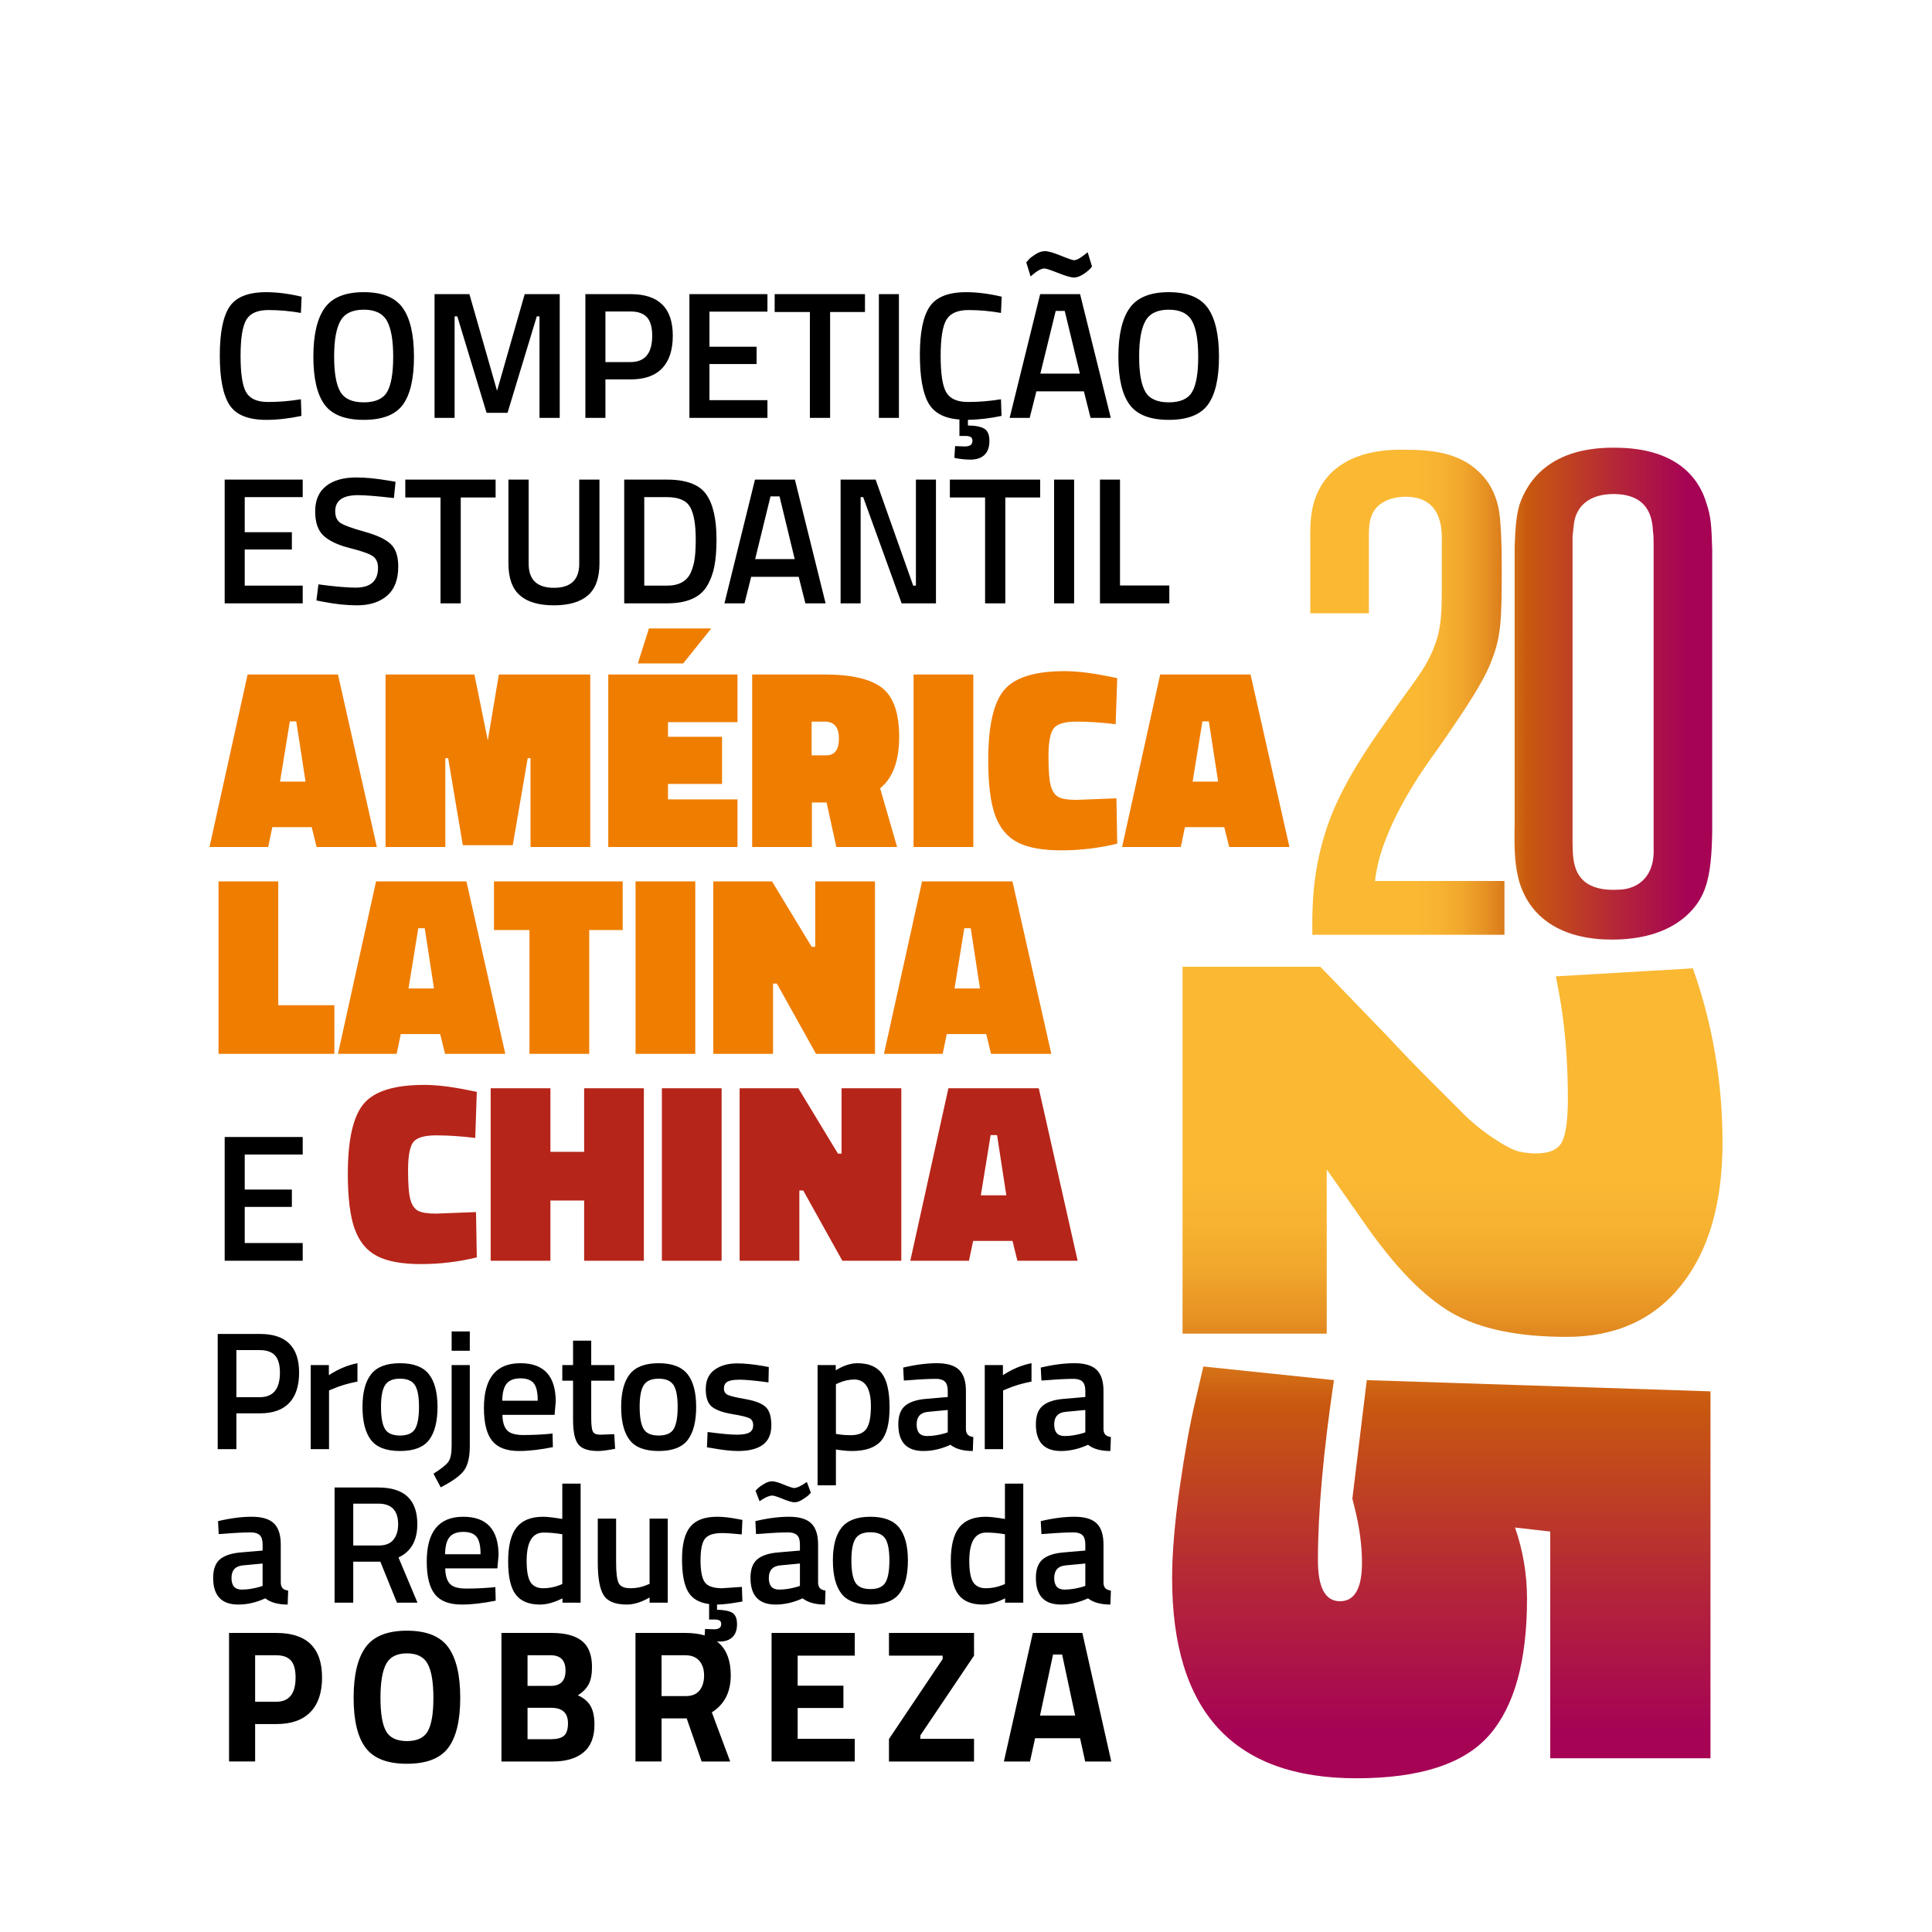
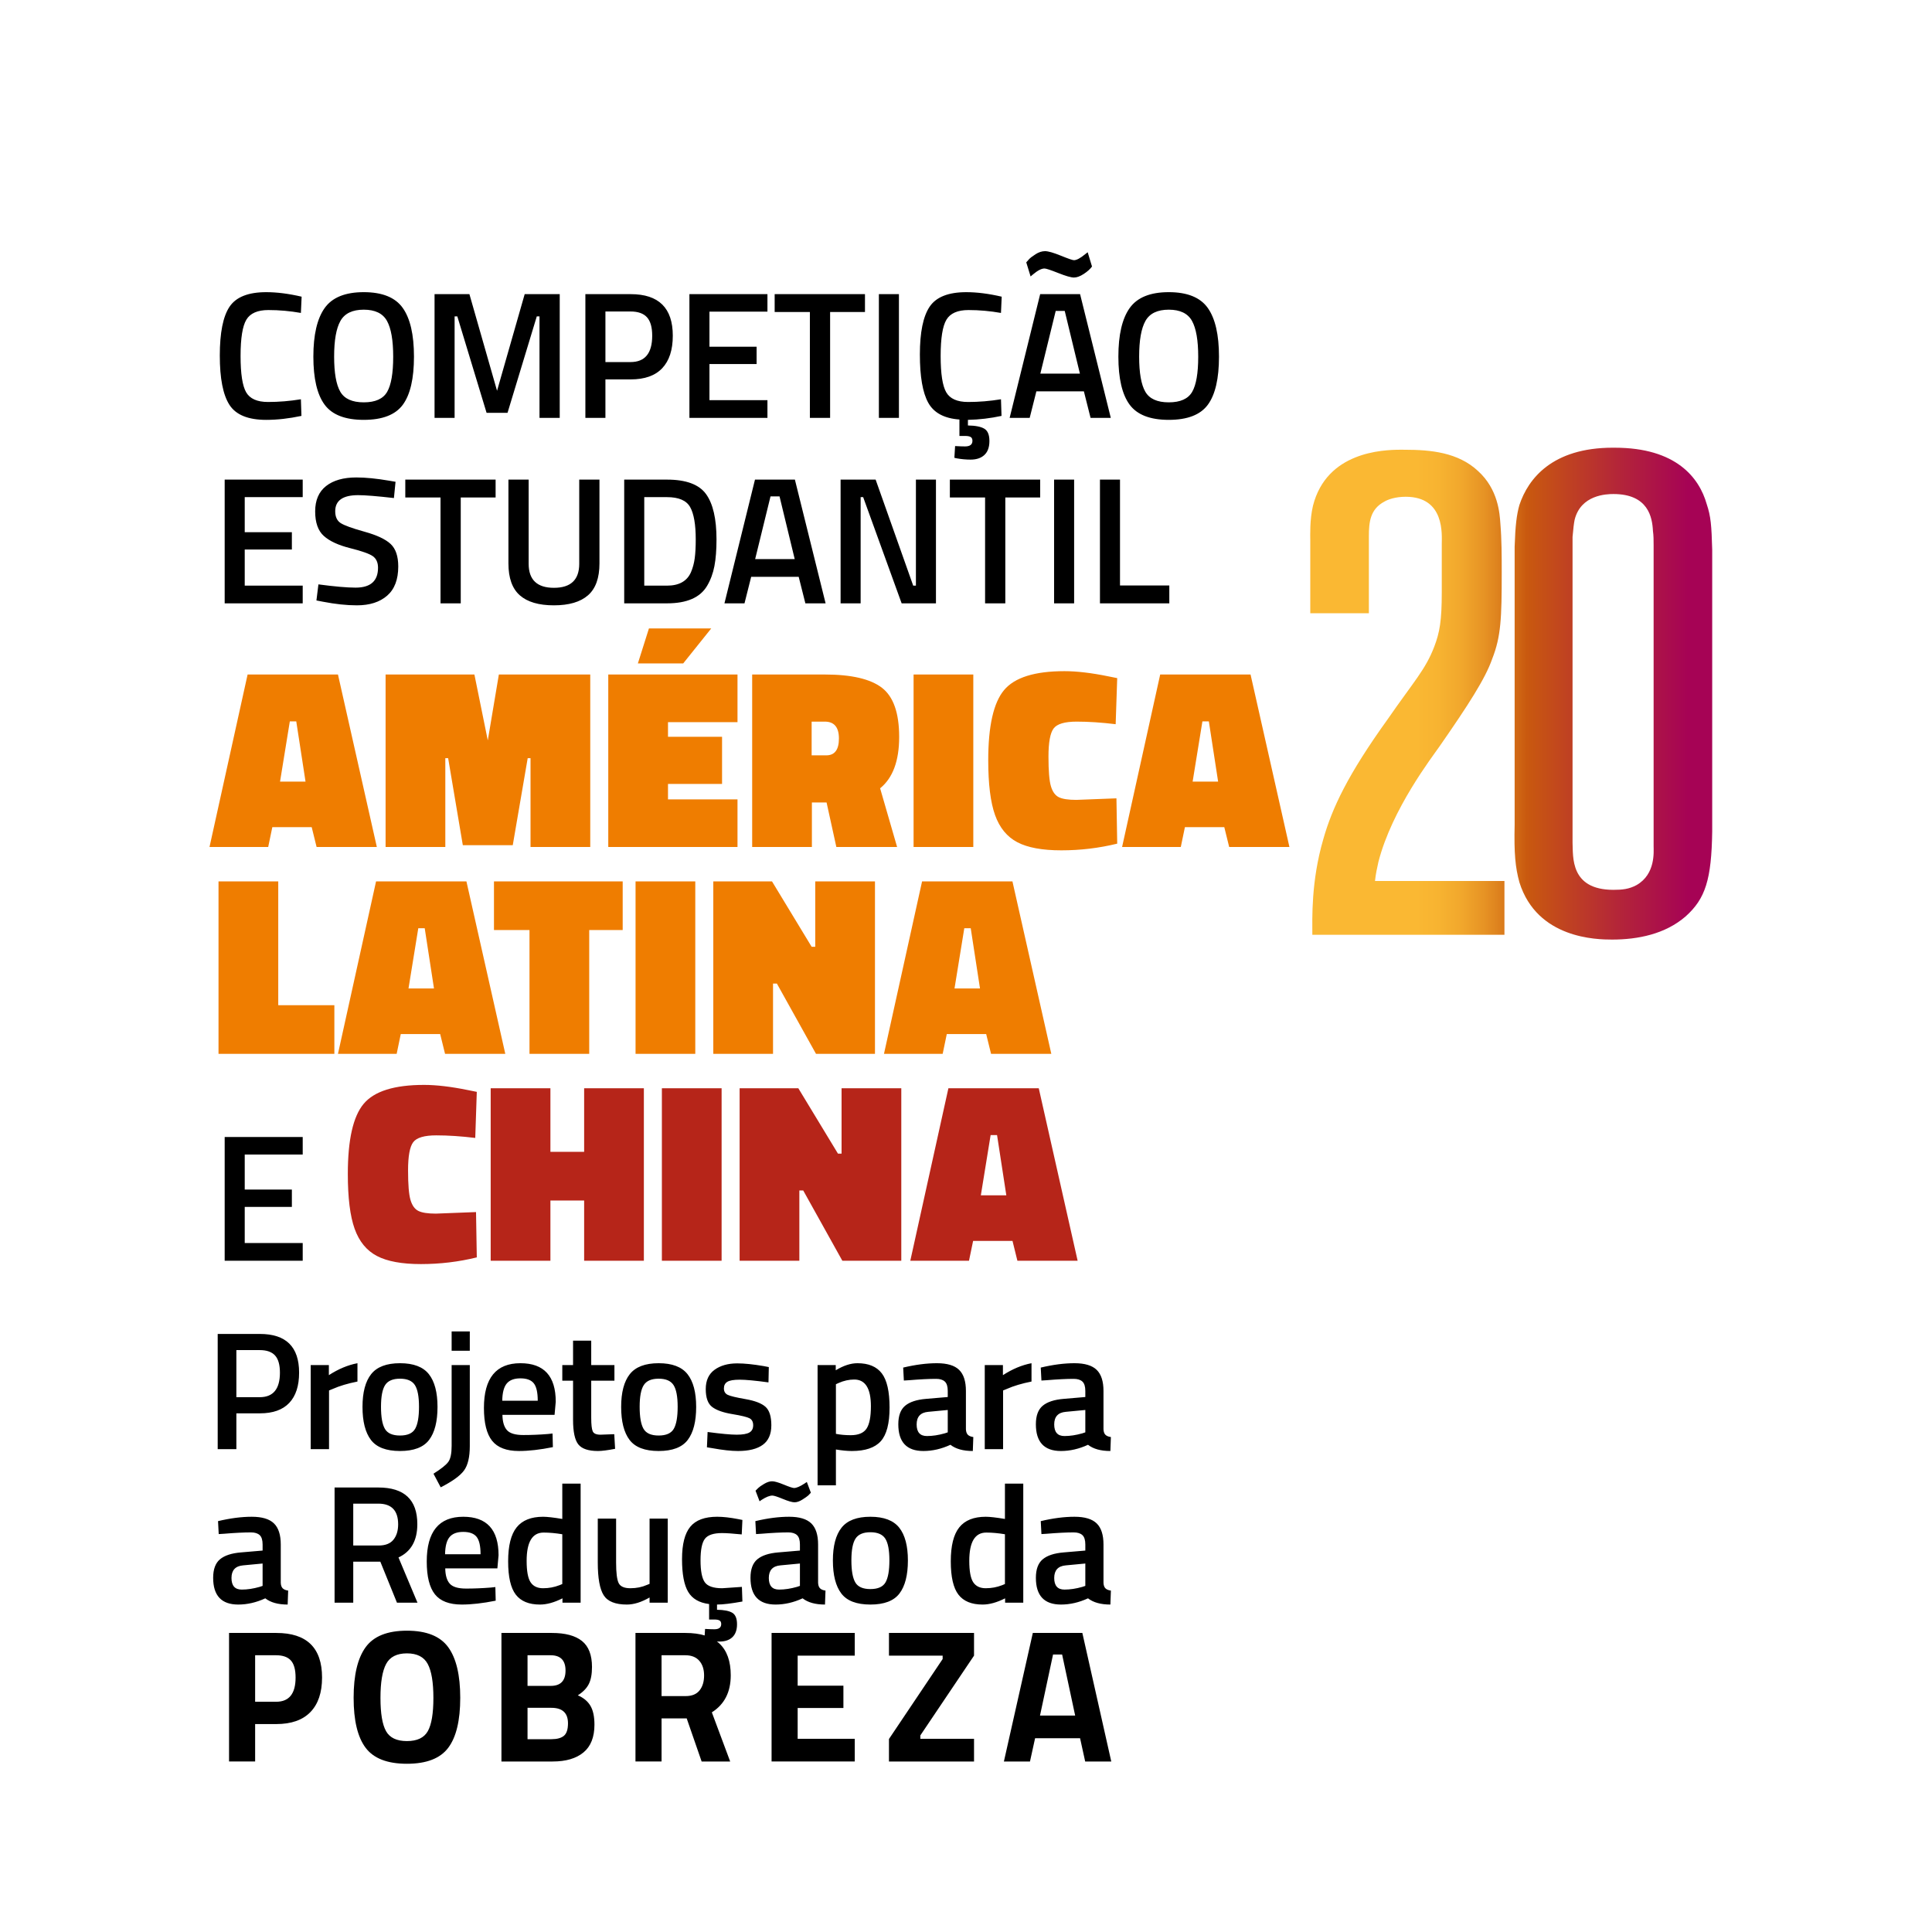
<svg xmlns="http://www.w3.org/2000/svg" xmlns:xlink="http://www.w3.org/1999/xlink" id="Camada_1" data-name="Camada 1" viewBox="0 0 1264.583 1264.583">
  <defs>
    <clipPath id="clippath">
      <rect width="1264.583" height="1264.583" style="fill: none;" />
    </clipPath>
    <clipPath id="clippath-1">
-       <path d="M782.412,916.987c-3.498,14.683-6.907,33.561-10.225,56.632-3.318,23.073-4.981,42.819-4.981,59.255,0,87.39,40.196,131.094,120.606,131.094,41.598,0,70.611-9.439,87.046-28.317,16.428-18.878,24.646-48.595,24.646-89.144,0-16.084-2.622-31.643-7.866-46.669l23.072,2.621v148.398h104.875v-240.163l-224.957-7.342-9.438,77.607,1.572,6.293c3.146,12.585,4.72,24.465,4.72,35.657,0,16.78-4.81,25.17-14.421,25.17-9.619,0-14.42-8.914-14.42-26.743,0-31.462,3.49-70.79,10.487-117.984l-85.473-8.915-5.244,22.548ZM774.023,632.783v240.163h94.387v-107.497l24.645,35.133c19.927,28.66,38.976,48.242,57.157,58.73,18.173,10.487,43.261,15.731,75.248,15.731s56.976-11.274,74.985-33.823c18.001-22.547,27.006-53.666,27.006-93.338,0-39.681-6.473-77.698-19.403-114.052l-89.668,5.244,2.098,11.012c3.842,20.974,5.768,44.047,5.768,69.218,0,13.281-1.229,22.547-3.67,27.792-2.45,5.244-8.219,7.866-17.305,7.866-3.851,0-7.603-.443-11.274-1.311-3.67-.876-9.176-3.76-16.517-8.652-7.342-4.9-13.986-10.315-19.927-16.256l-22.024-22.023c-9.094-9.095-18.181-18.534-27.267-28.317l-44.048-45.62h-90.192Z" style="fill: none;" />
-     </clipPath>
+       </clipPath>
    <linearGradient id="Gradiente_sem_nome_2" data-name="Gradiente sem nome 2" x1="94.459" y1="-189.26" x2="95.091" y2="-189.26" gradientTransform="translate(159943.726 -78721.883) rotate(90) scale(840.096 -840.096)" gradientUnits="userSpaceOnUse">
      <stop offset="0" stop-color="#fab833" />
      <stop offset=".264" stop-color="#fab833" />
      <stop offset=".319" stop-color="#f7b331" />
      <stop offset=".376" stop-color="#f1a72c" />
      <stop offset=".434" stop-color="#e69224" />
      <stop offset=".492" stop-color="#d77519" />
      <stop offset=".538" stop-color="#c9590f" />
      <stop offset=".763" stop-color="#b42638" />
      <stop offset=".94" stop-color="#a60355" />
      <stop offset=".948" stop-color="#a60355" />
      <stop offset="1" stop-color="#a60355" />
    </linearGradient>
    <clipPath id="clippath-2">
      <rect width="1264.583" height="1264.583" style="fill: none;" />
    </clipPath>
    <clipPath id="clippath-3">
      <rect width="1264.583" height="1264.583" style="fill: none;" />
    </clipPath>
    <clipPath id="clippath-4">
      <path d="M859.422,330.95c-2.229,9.364-1.784,19.62-1.784,22.742v47.712h38.349v-50.388c0-9.364.891-17.836,10.256-22.741,2.23-1.338,7.135-3.121,13.823-3.121,25.862,0,23.633,24.971,23.633,31.213v31.214c0,18.728-1.337,26.308-4.905,35.672-5.797,15.161-13.377,22.742-30.321,47.266-26.309,36.564-36.565,58.414-42.362,78.925-8.026,27.646-7.135,51.725-7.135,62.427h125.746v-35.227h-84.722c.446-4.46,1.337-8.472,2.229-12.486,8.918-34.78,35.226-68.669,40.132-75.804,18.282-26.308,29.876-44.145,34.335-57.076,5.797-14.715,6.243-26.755,6.243-56.631,0-10.702,0-21.404-.892-32.105-.445-6.243-1.337-22.295-14.715-34.335-12.931-12.039-30.767-13.823-47.711-13.823-.683,0-1.616-.013-2.754-.013-12.246,0-48.468,1.492-57.443,36.577M1029.306,551.673v-200.211c.446-5.351.892-8.918,1.338-11.148,4.013-16.498,20.957-16.945,25.417-16.945,22.741,0,25.416,15.161,25.862,24.079.446,3.122.446,6.243.446,9.364v197.09c0,3.567,1.338,18.282-11.148,25.417-4.905,2.676-9.364,3.121-15.16,3.121-28.538,0-26.309-21.849-26.755-30.767M994.526,330.504c-1.784,6.243-2.676,13.377-3.121,27.201v181.93c-.446,19.174.445,28.091,3.121,37.901,11.594,37.011,50.833,37.456,60.644,37.456,16.944,0,34.78-3.567,48.157-15.161,12.932-11.593,16.944-24.078,17.391-55.738v-184.159c-.446-16.053-.892-21.849-3.567-29.876-4.905-17.391-20.066-37.01-60.197-37.01-.433-.005-.867-.008-1.295-.008-39.628-.001-55.397,20.259-61.132,37.463" style="fill: none;" />
    </clipPath>
    <linearGradient id="Gradiente_sem_nome_2-2" data-name="Gradiente sem nome 2" x1="90.871" y1="-192.847" x2="91.504" y2="-192.847" gradientTransform="translate(-36956.764 -79795.536) scale(416.131 -416.131)" xlink:href="#Gradiente_sem_nome_2" />
    <clipPath id="clippath-5">
      <rect width="1264.583" height="1264.583" style="fill: none;" />
    </clipPath>
  </defs>
  <g style="clip-path: url(#clippath);">
    <g style="clip-path: url(#clippath-1);">
      <rect x="767.206" y="632.783" width="360.246" height="531.186" style="fill: url(#Gradiente_sem_nome_2);" />
    </g>
    <g style="clip-path: url(#clippath-2);">
      <path d="M652.62,742.977l6.066,39.43h-16.682l6.403-39.43h4.213ZM634.253,825.207l2.696-12.975h25.781l3.201,12.975h39.43l-25.444-112.898h-59.145l-24.938,112.898h38.419ZM523.212,825.207v-46.002h2.528l25.612,46.002h38.588v-112.898h-39.093v42.8h-2.359l-25.95-42.8h-38.419v112.898h39.093ZM472.326,712.309h-39.093v112.897h39.093v-112.897ZM421.44,825.207v-112.898h-39.093v41.621h-22.074v-41.621h-39.093v112.898h39.093v-39.43h22.074v39.43h39.093ZM311.578,793.359l-26.286,1.011c-5.282,0-9.099-.59-11.458-1.769-2.359-1.18-4.073-3.565-5.139-7.161-1.069-3.594-1.601-10.052-1.601-19.378,0-9.323,1.122-15.473,3.37-18.451,2.246-2.975,7.272-4.465,15.081-4.465,7.807,0,16.316.563,25.529,1.685l1.01-30.162-5.897-1.179c-11.011-2.246-20.557-3.37-28.645-3.37-19.436,0-32.605,4.128-39.514,12.385-6.908,8.257-10.363,23.564-10.363,45.918,0,15.615,1.488,27.579,4.465,35.891,2.975,8.315,7.835,14.239,14.576,17.778,6.74,3.538,16.345,5.307,28.814,5.307s24.657-1.461,36.565-4.381l-.505-29.656Z" style="fill: #b62519;" />
    </g>
    <polygon points="147.063 825.207 147.063 744.222 198.137 744.222 198.137 755.69 160.186 755.69 160.186 778.626 191.043 778.626 191.043 789.975 160.186 789.975 160.186 813.621 198.137 813.621 198.137 825.207 147.063 825.207" />
    <path d="M143.029,689.801v-112.897h39.093v81.05h36.734v31.847h-75.826ZM267.384,647.001h16.681l-6.066-39.43h-4.212l-6.403,39.43ZM291.311,689.801l-3.202-12.975h-25.781l-2.695,12.975h-38.419l24.939-112.897h59.145l25.444,112.897h-39.43ZM346.579,689.801v-81.05h-23.253v-31.847h84.252v31.847h-21.906v81.05h-39.093ZM416.001,576.904h39.093v112.897h-39.093v-112.897ZM534.12,689.801l-25.613-46.001h-2.527v46.001h-39.093v-112.897h38.419l25.949,42.8h2.359v-42.8h39.093v112.897h-38.587ZM624.772,647.001h16.682l-6.066-39.43h-4.212l-6.403,39.43ZM648.699,689.801l-3.201-12.975h-25.781l-2.696,12.975h-38.419l24.939-112.897h59.144l25.444,112.897h-39.43Z" style="fill: #ef7d00;" />
    <g style="clip-path: url(#clippath-3);">
      <path d="M791.248,472.165l6.066,39.43h-16.682l6.403-39.43h4.213ZM772.881,554.395l2.696-12.975h25.781l3.201,12.975h39.43l-25.444-112.897h-59.145l-24.938,112.897h38.419ZM730.758,522.547l-26.286,1.011c-5.282,0-9.099-.59-11.458-1.769-2.359-1.179-4.073-3.565-5.139-7.161-1.069-3.594-1.601-10.052-1.601-19.378,0-9.323,1.122-15.473,3.37-18.451,2.246-2.976,7.272-4.466,15.081-4.466,7.807,0,16.316.563,25.528,1.685l1.011-30.162-5.897-1.18c-11.011-2.246-20.557-3.37-28.645-3.37-19.436,0-32.605,4.128-39.514,12.385-6.908,8.256-10.363,23.564-10.363,45.917,0,15.616,1.488,27.579,4.465,35.891,2.975,8.315,7.835,14.239,14.576,17.777,6.74,3.538,16.345,5.307,28.814,5.307s24.657-1.461,36.565-4.381l-.505-29.657ZM637.073,441.498h-39.093v112.897h39.093v-112.897ZM531.256,494.407v-22.074h8.593c6.177,0,9.267,3.681,9.267,11.037,0,7.359-2.754,11.037-8.256,11.037h-9.605ZM547.431,554.395h39.767l-11.121-38.419c8.311-6.74,12.469-17.946,12.469-33.616s-3.765-26.397-11.29-32.184c-7.527-5.784-19.997-8.678-37.408-8.678h-47.518v112.897h39.093v-29.151h9.605l6.403,29.151ZM417.517,434.252h29.657l18.367-22.916h-40.778l-7.246,22.916ZM482.728,554.395v-31.173h-45.496v-10.11h35.386v-30.836h-35.386v-9.605h45.496v-31.173h-84.589v112.897h84.589ZM291.479,554.395v-58.133h1.853l9.605,56.954h32.689l9.773-56.954h1.853v58.133h39.093v-112.897h-59.819l-7.245,43.137-8.762-43.137h-58.134v112.897h39.093ZM193.917,472.165l6.066,39.43h-16.682l6.403-39.43h4.212ZM175.55,554.395l2.696-12.975h25.781l3.201,12.975h39.43l-25.444-112.897h-59.145l-24.938,112.897h38.419Z" style="fill: #ef7d00;" />
      <path d="M765.37,383.212h-32.276v-69.28h-13.123v80.985h45.399v-11.704ZM703.066,313.932h-13.123v80.985h13.123v-80.985ZM644.784,325.636v69.28h13.241v-69.28h22.818v-11.704h-59.113v11.704h23.054ZM563.328,394.917v-69.517h1.655l25.182,69.517h22.463v-80.985h-13.123v69.398h-1.774l-24.591-69.398h-22.936v80.985h13.123ZM510.245,324.927l9.931,41.024h-25.892l10.049-41.024h5.911ZM487.31,394.917l4.374-17.379h31.094l4.374,17.379h13.241l-20.098-80.985h-26.128l-19.98,80.985h13.123ZM454.74,365.36c-.434,3.311-1.282,6.425-2.542,9.34-2.601,5.754-7.803,8.63-15.606,8.63h-14.896v-57.931h14.896c7.644,0,12.689,2.169,15.133,6.503,2.442,4.336,3.665,11.39,3.665,21.162,0,4.888-.218,8.985-.65,12.295M462.838,383.449c2.285-3.861,3.881-8.176,4.788-12.946.905-4.768,1.359-10.581,1.359-17.439,0-13.477-2.287-23.368-6.857-29.675-4.572-6.305-13.084-9.458-25.537-9.458h-28.019v80.985h28.019c13.005,0,21.754-3.822,26.246-11.468M346.032,313.932h-13.241v54.857c0,9.537,2.482,16.492,7.448,20.866,4.965,4.375,12.394,6.562,22.286,6.562,9.89,0,17.339-2.187,22.345-6.562,5.005-4.374,7.507-11.329,7.507-20.866v-54.857h-13.241v55.093c0,10.483-5.518,15.724-16.552,15.724-11.035,0-16.552-5.241-16.552-15.724v-55.093ZM288.341,325.636v69.28h13.241v-69.28h22.817v-11.704h-59.113v11.704h23.054ZM257.839,325.991l1.064-10.64-4.138-.709c-8.276-1.419-15.449-2.128-21.517-2.128-8.435,0-15.035,1.873-19.803,5.616-4.77,3.744-7.153,9.281-7.153,16.61,0,7.33,1.892,12.691,5.675,16.079,3.784,3.39,9.536,6.05,17.261,7.98,7.723,1.932,12.689,3.705,14.897,5.32,2.205,1.616,3.31,4.119,3.31,7.507,0,8.671-4.888,13.005-14.66,13.005-5.598,0-13.714-.709-24.355-2.128l-1.301,10.522,4.257.828c8.117,1.576,15.526,2.365,22.226,2.365,8.353,0,14.956-2.108,19.803-6.325,4.847-4.215,7.271-10.581,7.271-19.093,0-6.698-1.655-11.604-4.965-14.719-3.311-3.113-9.006-5.793-17.084-8.039-8.08-2.247-13.3-4.138-15.665-5.675-2.364-1.537-3.547-4.118-3.547-7.744,0-7.014,5.005-10.522,15.015-10.522,4.57,0,12.373.632,23.408,1.892M198.137,394.917v-11.586h-37.95v-23.645h30.856v-11.35h-30.856v-22.936h37.95v-11.468h-51.073v80.985h51.073Z" />
      <path d="M797.883,233.44c0-14.344-2.444-24.964-7.33-31.862-4.888-6.896-13.4-10.345-25.537-10.345-12.138,0-20.671,3.469-25.596,10.404-4.927,6.937-7.389,17.538-7.389,31.803,0,14.266,2.442,24.73,7.33,31.389,4.886,6.661,13.437,9.99,25.655,9.99,12.216,0,20.749-3.311,25.596-9.931,4.847-6.621,7.271-17.102,7.271-31.448M745.627,233.38c0-10.679,1.378-18.462,4.138-23.349,2.758-4.886,7.842-7.33,15.251-7.33,7.408,0,12.473,2.444,15.192,7.33,2.72,4.888,4.079,12.709,4.079,23.468s-1.321,18.425-3.961,22.995c-2.642,4.572-7.744,6.857-15.31,6.857-7.566,0-12.691-2.324-15.369-6.975-2.68-4.65-4.02-12.314-4.02-22.995M714.769,174.445l-2.837-9.34-1.655,1.301c-3.153,2.601-5.597,3.902-7.33,3.902-.869,0-3.724-.985-8.571-2.956-4.848-1.969-8.296-2.955-10.345-2.955-2.051,0-4.119.67-6.207,2.009-2.089,1.341-3.508,2.424-4.256,3.251-.75.828-1.359,1.519-1.832,2.069l2.837,9.222,1.537-1.301c3.074-2.601,5.596-3.901,7.567-3.901,1.023,0,4.02.986,8.985,2.955,4.965,1.971,8.394,2.956,10.286,2.956,1.891,0,4.038-.787,6.443-2.365,2.403-1.576,4.197-3.192,5.379-4.847M696.917,203.529l9.931,41.024h-25.892l10.05-41.024h5.911ZM673.982,273.518l4.374-17.379h31.093l4.375,17.379h13.241l-20.098-80.985h-26.128l-19.98,80.985h13.123ZM633.55,278.484v-3.665c7.408-.159,14.737-1.026,21.99-2.601l-.354-10.877c-7.253,1.182-14.424,1.774-21.518,1.774s-11.863-2.108-14.305-6.325c-2.444-4.216-3.665-12.136-3.665-23.763,0-11.625,1.26-19.546,3.784-23.763,2.522-4.215,7.33-6.325,14.423-6.325s14.187.632,21.281,1.892l.472-10.64c-8.434-1.97-16.158-2.956-23.172-2.956-11.745,0-19.743,3.174-23.999,9.517-4.257,6.345-6.384,16.77-6.384,31.271,0,14.503,1.832,25.045,5.497,31.625,3.665,6.581,10.463,10.227,20.394,10.936v10.758h3.665c1.732,0,2.974.236,3.724.709.749.473,1.124,1.3,1.124,2.482,0,2.442-1.617,3.665-4.847,3.665-1.655,0-3.824-.08-6.502-.236l-.473,7.684,1.537.355c3.074.551,6.107.828,9.103.828,3.861,0,6.876-1.025,9.044-3.074,2.167-2.051,3.251-5.084,3.251-9.104s-1.105-6.7-3.311-8.039c-2.207-1.342-5.793-2.05-10.758-2.128M588.389,192.534h-13.123v80.985h13.123v-80.985ZM530.106,204.238v69.28h13.241v-69.28h22.817v-11.704h-59.112v11.704h23.054ZM502.325,273.518v-11.586h-37.951v-23.645h30.857v-11.35h-30.857v-22.936h37.951v-11.468h-51.074v80.985h51.074ZM396.278,203.883h16.433c4.886,0,8.472,1.261,10.758,3.783,2.285,2.523,3.429,6.543,3.429,12.059,0,11.508-4.729,17.261-14.187,17.261h-16.433v-33.103ZM433.46,241.006c4.611-4.886,6.916-11.979,6.916-21.28,0-18.127-9.183-27.192-27.546-27.192h-29.675v80.985h13.123v-25.182h16.552c9.142,0,16.02-2.442,20.63-7.33M297.561,273.518v-66.443h1.774l19.152,63.132h13.714l19.153-63.132h1.773v66.443h13.241v-80.985h-22.936l-18.089,63.251-18.089-63.251h-22.818v80.985h13.123ZM270.962,233.44c0-14.344-2.444-24.964-7.33-31.862-4.888-6.896-13.4-10.345-25.537-10.345-12.139,0-20.671,3.469-25.596,10.404-4.927,6.937-7.389,17.538-7.389,31.803,0,14.266,2.442,24.73,7.33,31.389,4.886,6.661,13.437,9.99,25.655,9.99,12.216,0,20.749-3.311,25.596-9.931,4.847-6.621,7.271-17.102,7.271-31.448M218.706,233.38c0-10.679,1.378-18.462,4.138-23.349,2.758-4.886,7.842-7.33,15.251-7.33,7.407,0,12.473,2.444,15.192,7.33,2.719,4.888,4.079,12.709,4.079,23.468s-1.321,18.425-3.961,22.995c-2.642,4.572-7.744,6.857-15.31,6.857s-12.691-2.324-15.369-6.975c-2.68-4.65-4.02-12.314-4.02-22.995M197.309,272.218l-.355-10.877c-7.252,1.182-14.423,1.774-21.517,1.774s-11.863-2.108-14.306-6.325c-2.444-4.216-3.665-12.136-3.665-23.763,0-11.625,1.26-19.546,3.783-23.763,2.522-4.215,7.33-6.325,14.424-6.325s14.187.632,21.28,1.892l.473-10.64c-8.435-1.97-16.158-2.956-23.172-2.956-11.745,0-19.744,3.174-24,9.517-4.256,6.345-6.384,17.006-6.384,31.98,0,14.976,2.108,25.734,6.325,32.275,4.215,6.543,12.236,9.813,24.059,9.813,7.25,0,14.935-.869,23.054-2.601" />
    </g>
    <g style="clip-path: url(#clippath-4);">
      <rect x="857.192" y="293.039" width="263.525" height="321.953" style="fill: url(#Gradiente_sem_nome_2-2);" />
    </g>
    <g style="clip-path: url(#clippath-5);">
      <path d="M695.205,1082.946l8.538,39.966h-23.014l8.537-39.966h5.939ZM674.17,1152.98l3.341-15.219h29.448l3.341,15.219h17.075l-18.931-84.138h-32.418l-18.931,84.138h17.075ZM617.007,1083.689v2.227l-35.14,52.339v14.724h55.68v-14.848h-35.14v-2.227l35.14-52.215v-14.848h-55.68v14.848h35.14ZM559.473,1152.98v-14.848h-37.367v-20.168h29.943v-14.601h-29.943v-19.673h37.367v-14.848h-54.443v84.138h54.443ZM448.857,1110.168h-15.838v-26.726h15.59c3.959,0,6.991,1.197,9.094,3.588,2.104,2.394,3.155,5.61,3.155,9.651,0,4.043-.99,7.3-2.969,9.775-1.98,2.474-4.992,3.712-9.033,3.712M449.476,1124.769l9.775,28.211h18.684l-12.002-32.171c8.248-5.196,12.374-13.28,12.374-24.252,0-18.477-9.899-27.716-29.696-27.716h-32.665v84.138h17.075v-28.211h16.457ZM370.164,1093.464c0,6.681-3.217,10.022-9.651,10.022h-15.219v-20.045h15.095c6.516,0,9.775,3.341,9.775,10.022M371.773,1127.986c0,3.959-.888,6.681-2.661,8.166-1.774,1.485-4.516,2.227-8.228,2.227h-15.59v-20.539h15.59c7.258,0,10.889,3.383,10.889,10.146M328.219,1152.98h33.532c8.661,0,15.384-1.98,20.168-5.939,4.783-3.959,7.177-10.022,7.177-18.189,0-5.278-.887-9.403-2.66-12.373-1.775-2.969-4.516-5.237-8.228-6.805,3.382-2.144,5.773-4.597,7.177-7.362,1.402-2.763,2.103-6.496,2.103-11.198,0-7.836-2.186-13.506-6.558-17.013-4.374-3.505-10.931-5.259-19.674-5.259h-33.037v84.138ZM301.247,1111.281c0-14.847-2.62-25.879-7.857-33.099-5.239-7.217-14.251-10.827-27.036-10.827-12.787,0-21.798,3.61-27.036,10.827-5.239,7.22-7.857,18.251-7.857,33.099s2.618,25.758,7.857,32.727c5.237,6.972,14.249,10.456,27.036,10.456,12.786,0,21.797-3.484,27.036-10.456,5.237-6.969,7.857-17.879,7.857-32.727M249.031,1111.343c0-10.187,1.237-17.589,3.712-22.21,2.474-4.619,7.01-6.929,13.61-6.929,6.599,0,11.137,2.31,13.611,6.929,2.475,4.621,3.712,12.023,3.712,22.21,0,10.189-1.218,17.447-3.65,21.777-2.434,4.331-6.991,6.496-13.673,6.496-6.681,0-11.24-2.165-13.672-6.496-2.434-4.331-3.65-11.589-3.65-21.777M166.998,1083.441h13.734c4.372,0,7.589,1.135,9.651,3.403,2.061,2.269,3.093,6.001,3.093,11.198,0,10.559-4.249,15.838-12.744,15.838h-13.734v-30.439ZM203.19,1120.623c5.073-5.237,7.61-12.764,7.61-22.581,0-19.467-9.982-29.201-29.943-29.201h-30.934v84.138h17.076v-24.499h13.858c9.816,0,17.261-2.618,22.334-7.857" />
      <path d="M710.394,1023.393v14.641l-1.982.66c-4.111,1.175-8,1.762-11.668,1.762-4.477,0-6.715-2.532-6.715-7.596,0-5.063,2.532-7.816,7.596-8.256l12.769-1.211ZM717.824,997.138c-2.972-2.898-7.816-4.348-14.531-4.348s-14.074.955-22.071,2.862l.44,8.476,3.523-.22c7.045-.587,12.915-.881,17.613-.881,2.494,0,4.384.589,5.669,1.762,1.284,1.175,1.927,3.23,1.927,6.164v3.963l-14.201,1.211c-6.164.514-10.733,2.02-13.705,4.513-2.972,2.496-4.458,6.533-4.458,12.109,0,11.669,5.466,17.503,16.402,17.503,5.944,0,11.851-1.358,17.723-4.073,3.449,2.716,8.328,4.073,14.641,4.073l.33-9.137c-1.615-.221-2.807-.716-3.577-1.487-.771-.77-1.194-1.963-1.266-3.578v-25.099c0-6.31-1.486-10.915-4.458-13.815M645.226,1039.574c-3.743,0-6.478-1.302-8.201-3.908-1.725-2.604-2.587-7.283-2.587-14.036,0-12.329,3.705-18.494,11.118-18.494,3.743,0,7.816.369,12.219,1.101v32.585l-1.872.77c-3.376,1.321-6.935,1.982-10.677,1.982M657.776,971.104v23.117c-5.724-.953-9.907-1.431-12.549-1.431-7.854,0-13.633,2.312-17.338,6.935-3.706,4.623-5.559,12.037-5.559,22.236,0,10.201,1.669,17.467,5.009,21.796,3.338,4.331,8.604,6.495,15.797,6.495,4.475,0,9.393-1.358,14.751-4.073v2.862h11.889v-77.938h-11.999ZM557.273,1021.301c0-6.677.898-11.411,2.697-14.201,1.797-2.788,5.044-4.183,9.742-4.183,4.696,0,7.943,1.395,9.742,4.183,1.798,2.79,2.697,7.524,2.697,14.201,0,6.679-.845,11.486-2.532,14.421-1.689,2.936-4.991,4.403-9.907,4.403-4.917,0-8.22-1.468-9.907-4.403-1.689-2.934-2.532-7.742-2.532-14.421M545.164,1021.411c0,9.541,1.834,16.732,5.504,21.576,3.669,4.844,10.017,7.266,19.044,7.266,9.027,0,15.374-2.422,19.045-7.266,3.669-4.843,5.504-12.035,5.504-21.576,0-9.539-1.891-16.694-5.67-21.466-3.78-4.77-10.072-7.156-18.879-7.156-8.806,0-15.1,2.386-18.879,7.156-3.78,4.771-5.669,11.926-5.669,21.466M529.093,978.81l1.651-1.762-2.642-7.045-1.431.99c-3.01,1.982-5.322,2.972-6.936,2.972-.88,0-3.101-.733-6.66-2.202-3.56-1.467-6.128-2.202-7.705-2.202-1.579,0-3.321.57-5.229,1.707-1.91,1.139-3.192,2.037-3.853,2.697l-1.761,1.762,2.642,6.935,1.431-.991c2.862-1.834,5.174-2.752,6.936-2.752,1.027,0,3.32.734,6.88,2.202,3.559,1.469,6.109,2.202,7.651,2.202,1.541,0,3.247-.587,5.118-1.762,1.872-1.173,3.173-2.092,3.908-2.752M523.589,1023.393v14.641l-1.982.66c-4.111,1.175-8,1.762-11.668,1.762-4.477,0-6.715-2.532-6.715-7.596,0-5.063,2.532-7.816,7.595-8.256l12.77-1.211ZM531.02,997.138c-2.972-2.898-7.816-4.348-14.531-4.348-6.716,0-14.074.955-22.071,2.862l.44,8.476,3.523-.22c7.046-.587,12.916-.881,17.613-.881,2.494,0,4.384.589,5.669,1.762,1.284,1.175,1.927,3.23,1.927,6.164v3.963l-14.201,1.211c-6.164.514-10.733,2.02-13.705,4.513-2.972,2.496-4.458,6.533-4.458,12.109,0,11.669,5.466,17.503,16.402,17.503,5.944,0,11.85-1.358,17.723-4.073,3.449,2.716,8.329,4.073,14.641,4.073l.33-9.137c-1.615-.221-2.807-.716-3.577-1.487-.771-.77-1.194-1.963-1.266-3.578v-25.099c0-6.31-1.487-10.915-4.458-13.815M469.321,1053.665v-3.412c3.743,0,9.283-.661,16.622-1.982l-.331-9.577-12.879.881c-5.798,0-9.615-1.321-11.449-3.963-1.835-2.642-2.752-7.412-2.752-14.311,0-6.898.953-11.595,2.862-14.091,1.908-2.494,5.651-3.743,11.229-3.743,2.788,0,7.081.294,12.879.88l.441-9.467-2.752-.551c-5.284-1.027-9.871-1.541-13.76-1.541-8.146,0-14.019,2.185-17.613,6.55-3.597,4.367-5.394,11.431-5.394,21.191,0,9.761,1.338,16.897,4.018,21.411,2.678,4.513,7.246,7.173,13.705,7.981v10.128h3.413c1.614,0,2.769.22,3.467.66.697.441,1.046,1.211,1.046,2.312,0,2.274-1.505,3.412-4.513,3.412-1.541,0-3.56-.074-6.054-.22l-.441,7.156,1.431.33c2.862.513,5.687.771,8.477.771,3.595,0,6.402-.955,8.422-2.862,2.018-1.91,3.027-4.733,3.027-8.477,0-3.743-1.028-6.238-3.082-7.485-2.056-1.249-5.394-1.91-10.017-1.982M425.178,1036.713l-1.651.66c-3.302,1.469-6.936,2.202-10.898,2.202-4.037,0-6.605-1.137-7.706-3.412-1.101-2.274-1.652-6.715-1.652-13.32v-28.841h-11.999v28.731c0,10.201,1.284,17.338,3.853,21.411,2.568,4.073,7.632,6.11,15.191,6.11,4.549,0,9.503-1.542,14.861-4.623v3.412h11.889v-55.041h-11.889v42.712ZM355.497,1039.574c-3.743,0-6.477-1.302-8.201-3.908-1.725-2.604-2.587-7.283-2.587-14.036,0-12.329,3.705-18.494,11.118-18.494,3.743,0,7.816.369,12.219,1.101v32.585l-1.872.77c-3.376,1.321-6.935,1.982-10.678,1.982M368.047,971.104v23.117c-5.724-.953-9.907-1.431-12.55-1.431-7.853,0-13.633,2.312-17.337,6.935-3.706,4.623-5.559,12.037-5.559,22.236,0,10.201,1.668,17.467,5.008,21.796,3.338,4.331,8.604,6.495,15.797,6.495,4.475,0,9.393-1.358,14.751-4.073v2.862h11.889v-77.938h-11.999ZM291.32,1017.338c.073-5.21,1.046-8.953,2.917-11.228,1.872-2.274,4.861-3.412,8.972-3.412,4.109,0,7.027,1.084,8.752,3.247,1.724,2.166,2.587,5.963,2.587,11.393h-23.227ZM305.081,1039.794c-5.212,0-8.771-1.063-10.678-3.192-1.909-2.128-2.9-5.467-2.972-10.017h34.125l.771-8.587c0-16.805-7.706-25.209-23.117-25.209-15.926,0-23.887,9.761-23.887,29.281,0,9.835,1.778,16.991,5.338,21.466,3.559,4.477,9.412,6.715,17.558,6.715,6.457,0,13.871-.845,22.236-2.532l-.22-8.917-3.082.331c-5.504.44-10.862.66-16.072.66M257.525,1007.816c-2.056,2.532-5.284,3.798-9.687,3.798h-16.622v-27.41h16.402c8.659,0,12.99,4.513,12.99,13.541,0,4.183-1.029,7.54-3.082,10.072M248.939,1022.182l10.898,26.86h13.43l-12.439-29.612c8.219-3.815,12.329-11.08,12.329-21.796,0-15.998-8.514-23.997-25.539-23.997h-28.621v75.406h12.219v-26.86h17.723ZM171.885,1023.393v14.641l-1.981.66c-4.111,1.175-8,1.762-11.669,1.762-4.477,0-6.715-2.532-6.715-7.596,0-5.063,2.532-7.816,7.596-8.256l12.769-1.211ZM179.315,997.138c-2.972-2.898-7.816-4.348-14.531-4.348s-14.074.955-22.071,2.862l.44,8.476,3.523-.22c7.045-.587,12.915-.881,17.612-.881,2.494,0,4.385.589,5.67,1.762,1.283,1.175,1.926,3.23,1.926,6.164v3.963l-14.2,1.211c-6.165.514-10.733,2.02-13.706,4.513-2.972,2.496-4.458,6.533-4.458,12.109,0,11.669,5.466,17.503,16.402,17.503,5.944,0,11.851-1.358,17.723-4.073,3.449,2.716,8.329,4.073,14.641,4.073l.33-9.137c-1.615-.221-2.807-.716-3.578-1.487-.771-.77-1.194-1.963-1.266-3.578v-25.099c0-6.31-1.486-10.915-4.458-13.815" />
      <path d="M710.393,922.889v14.641l-1.981.661c-4.111,1.175-8,1.762-11.669,1.762-4.477,0-6.715-2.532-6.715-7.596,0-5.064,2.532-7.816,7.596-8.256l12.769-1.211ZM717.824,896.635c-2.972-2.898-7.816-4.348-14.531-4.348s-14.073.954-22.071,2.862l.441,8.477,3.522-.22c7.045-.587,12.916-.881,17.613-.881,2.494,0,4.384.588,5.669,1.761,1.283,1.175,1.926,3.23,1.926,6.165v3.963l-14.2,1.211c-6.165.514-10.733,2.019-13.706,4.513-2.972,2.496-4.458,6.532-4.458,12.109,0,11.668,5.466,17.502,16.402,17.502,5.944,0,11.851-1.357,17.723-4.073,3.449,2.716,8.329,4.073,14.641,4.073l.331-9.137c-1.615-.22-2.807-.716-3.578-1.486-.77-.771-1.194-1.963-1.266-3.577v-25.099c0-6.311-1.486-10.915-4.458-13.815M656.565,948.538v-38.418l2.422-.991c4.476-1.982,9.87-3.595,16.182-4.844v-11.998c-6.238,1.175-12.477,3.78-18.714,7.816v-6.605h-11.888v55.04h11.998ZM620.349,922.889v14.641l-1.982.661c-4.111,1.175-8,1.762-11.669,1.762-4.477,0-6.715-2.532-6.715-7.596,0-5.064,2.532-7.816,7.596-8.256l12.77-1.211ZM627.779,896.635c-2.972-2.898-7.816-4.348-14.531-4.348s-14.073.954-22.071,2.862l.44,8.477,3.522-.22c7.045-.587,12.916-.881,17.613-.881,2.494,0,4.384.588,5.669,1.761,1.283,1.175,1.927,3.23,1.927,6.165v3.963l-14.201,1.211c-6.165.514-10.733,2.019-13.705,4.513-2.972,2.496-4.458,6.532-4.458,12.109,0,11.668,5.466,17.502,16.402,17.502,5.945,0,11.851-1.357,17.723-4.073,3.449,2.716,8.329,4.073,14.641,4.073l.33-9.137c-1.615-.22-2.807-.716-3.577-1.486-.771-.771-1.194-1.963-1.266-3.577v-25.099c0-6.311-1.487-10.915-4.459-13.815M570.044,920.467c0,6.899-.955,11.779-2.862,14.641-1.909,2.862-5.358,4.293-10.347,4.293-3.523,0-6.753-.292-9.687-.881v-32.474l1.652-.771c3.449-1.541,6.897-2.312,10.347-2.312,7.265,0,10.898,5.834,10.898,17.503M547.146,972.206v-23.448c3.963.661,7.448.991,10.457.991,8.733,0,15.026-2.128,18.879-6.384,3.853-4.255,5.78-11.614,5.78-22.071,0-10.458-1.689-17.906-5.064-22.346-3.376-4.439-8.697-6.66-15.962-6.66-4.403,0-9.137,1.541-14.201,4.623v-3.413h-11.889v78.708h11.999ZM503.226,894.818l-3.413-.661c-6.825-1.173-12.587-1.761-17.283-1.761-6.018,0-10.953,1.395-14.806,4.183-3.853,2.79-5.779,7.009-5.779,12.659,0,5.652,1.393,9.541,4.183,11.668,2.788,2.13,7.172,3.688,13.154,4.679,5.981.99,9.759,1.909,11.339,2.752,1.577.845,2.367,2.367,2.367,4.568s-.826,3.78-2.477,4.733c-1.652.955-4.422,1.431-8.311,1.431-3.89,0-10.237-.587-19.044-1.762l-.44,10.017,3.412.551c6.825,1.247,12.475,1.871,16.952,1.871,7.117,0,12.53-1.357,16.237-4.073,3.705-2.714,5.559-6.972,5.559-12.77,0-5.796-1.285-9.833-3.853-12.109-2.57-2.274-6.918-3.944-13.045-5.008-6.128-1.063-10.017-1.999-11.668-2.807-1.652-.807-2.477-2.202-2.477-4.183,0-1.981.751-3.43,2.257-4.348,1.503-.917,4.2-1.376,8.091-1.376,3.889,0,10.163.589,18.824,1.762l.22-10.017ZM418.684,920.797c0-6.677.898-11.41,2.697-14.2,1.797-2.788,5.044-4.183,9.742-4.183,4.696,0,7.944,1.395,9.742,4.183,1.798,2.79,2.697,7.523,2.697,14.2,0,6.679-.845,11.486-2.532,14.421-1.689,2.936-4.991,4.403-9.907,4.403-4.917,0-8.22-1.467-9.907-4.403-1.689-2.934-2.532-7.742-2.532-14.421M406.575,920.907c0,9.541,1.834,16.732,5.504,21.576,3.669,4.843,10.017,7.265,19.044,7.265,9.027,0,15.374-2.422,19.045-7.265,3.669-4.844,5.503-12.035,5.503-21.576,0-9.539-1.89-16.694-5.669-21.466-3.78-4.769-10.072-7.155-18.879-7.155s-15.1,2.386-18.879,7.155c-3.78,4.771-5.669,11.927-5.669,21.466M402.173,893.498h-15.191v-15.962h-11.889v15.962h-7.045v10.237h7.045v25.539c0,7.926,1.156,13.32,3.467,16.182,2.312,2.862,6.586,4.293,12.825,4.293,2.568,0,6.311-.478,11.228-1.431l-.55-9.577-9.027.331c-2.716,0-4.403-.733-5.063-2.202-.661-1.468-.991-4.439-.991-8.917v-24.218h15.191v-10.237ZM328.749,916.835c.073-5.21,1.046-8.953,2.917-11.228,1.872-2.274,4.861-3.412,8.972-3.412,4.109,0,7.026,1.083,8.752,3.247,1.724,2.166,2.587,5.964,2.587,11.394h-23.227ZM342.51,939.291c-5.212,0-8.771-1.063-10.678-3.192-1.909-2.128-2.9-5.466-2.972-10.017h34.125l.771-8.587c0-16.804-7.706-25.208-23.117-25.208-15.926,0-23.887,9.761-23.887,29.281,0,9.835,1.778,16.99,5.338,21.466,3.559,4.477,9.412,6.715,17.558,6.715,6.457,0,13.871-.844,22.236-2.532l-.22-8.917-3.082.33c-5.504.441-10.862.661-16.072.661M307.505,871.481h-11.889v12.659h11.889v-12.659ZM293.525,956.739c-1.395,2.018-4.661,4.64-9.797,7.871l4.733,8.917c7.632-3.891,12.714-7.56,15.246-11.008,2.532-3.45,3.798-8.771,3.798-15.962v-53.059h-11.889v52.949c0,4.844-.698,8.274-2.091,10.293M249.382,920.797c0-6.677.898-11.41,2.697-14.2,1.798-2.788,5.045-4.183,9.742-4.183,4.696,0,7.943,1.395,9.742,4.183,1.798,2.79,2.697,7.523,2.697,14.2,0,6.679-.844,11.486-2.532,14.421-1.689,2.936-4.991,4.403-9.907,4.403-4.917,0-8.22-1.467-9.907-4.403-1.689-2.934-2.532-7.742-2.532-14.421M237.273,920.907c0,9.541,1.834,16.732,5.504,21.576,3.669,4.843,10.017,7.265,19.044,7.265s15.374-2.422,19.044-7.265c3.669-4.844,5.504-12.035,5.504-21.576,0-9.539-1.89-16.694-5.669-21.466-3.78-4.769-10.072-7.155-18.879-7.155s-15.1,2.386-18.879,7.155c-3.78,4.771-5.669,11.927-5.669,21.466M215.367,948.538v-38.418l2.422-.991c4.475-1.982,9.869-3.595,16.182-4.844v-11.998c-6.238,1.175-12.477,3.78-18.714,7.816v-6.605h-11.888v55.04h11.998ZM154.714,883.7h15.301c4.549,0,7.888,1.175,10.017,3.523,2.128,2.35,3.192,6.092,3.192,11.228,0,10.716-4.403,16.072-13.21,16.072h-15.301v-30.823ZM189.335,918.266c4.293-4.549,6.44-11.154,6.44-19.815,0-16.878-8.55-25.319-25.649-25.319h-27.631v75.406h12.219v-23.447h15.411c8.512,0,14.916-2.274,19.209-6.825" />
    </g>
  </g>
</svg>